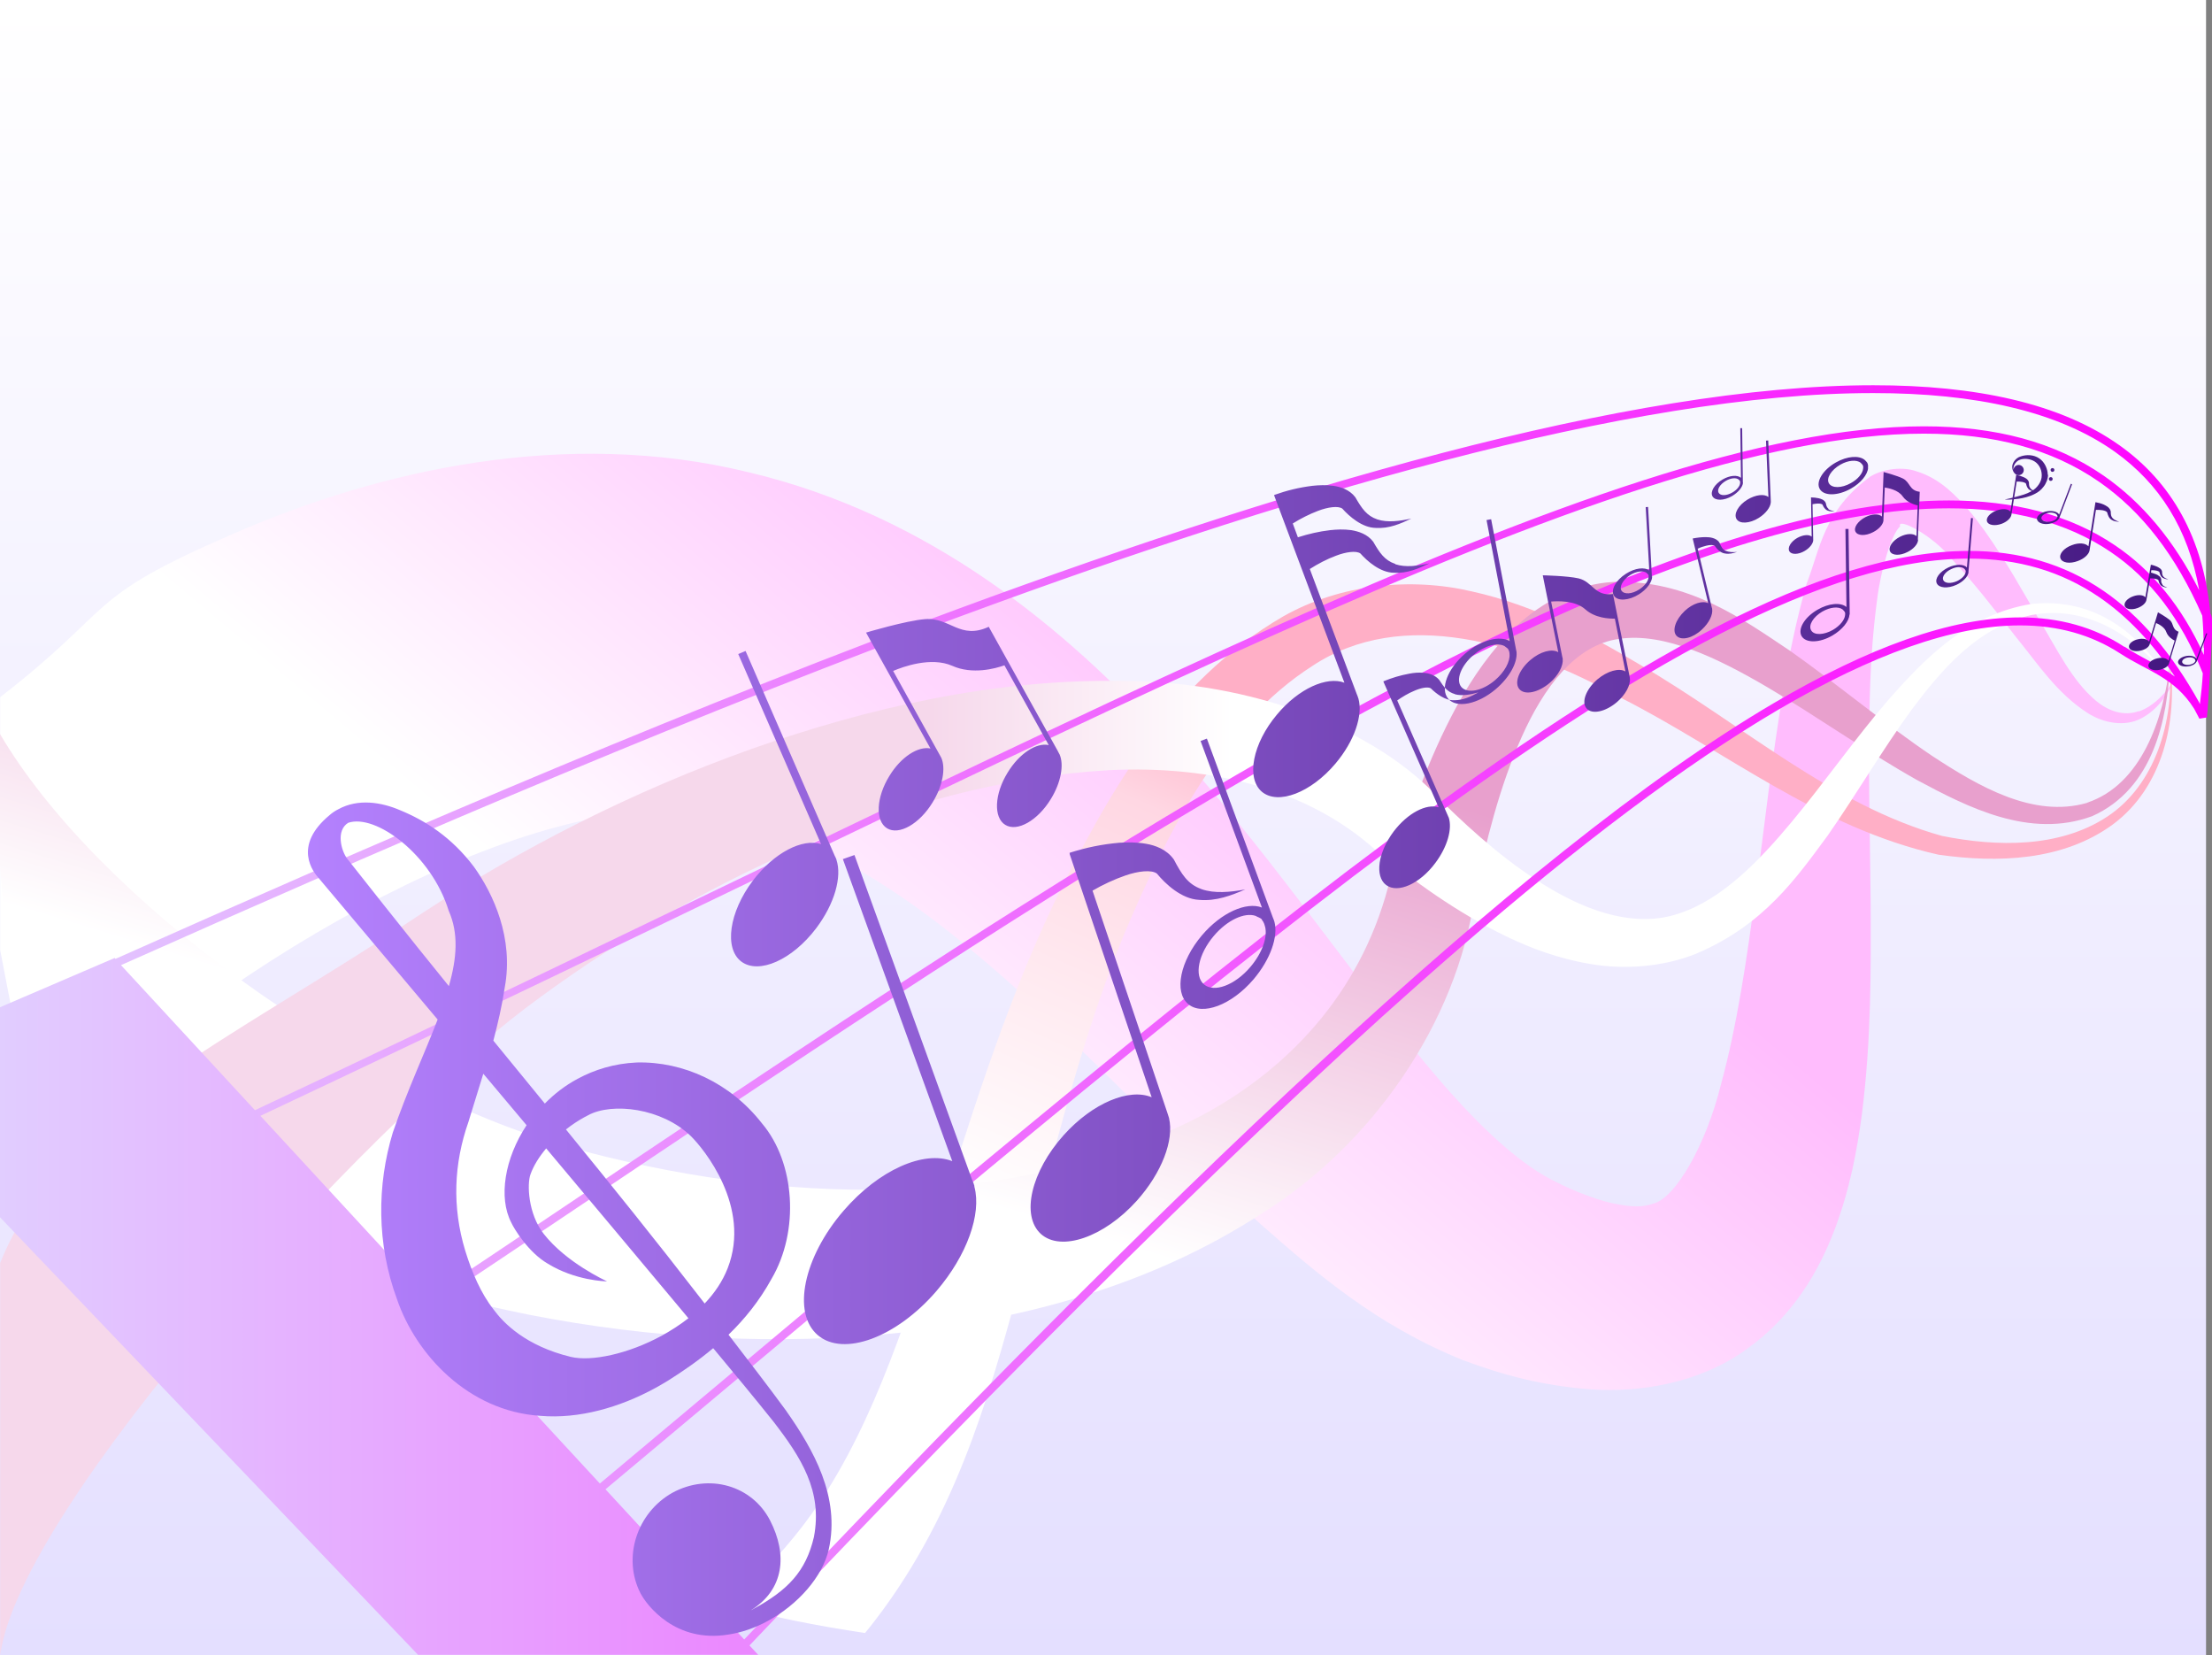
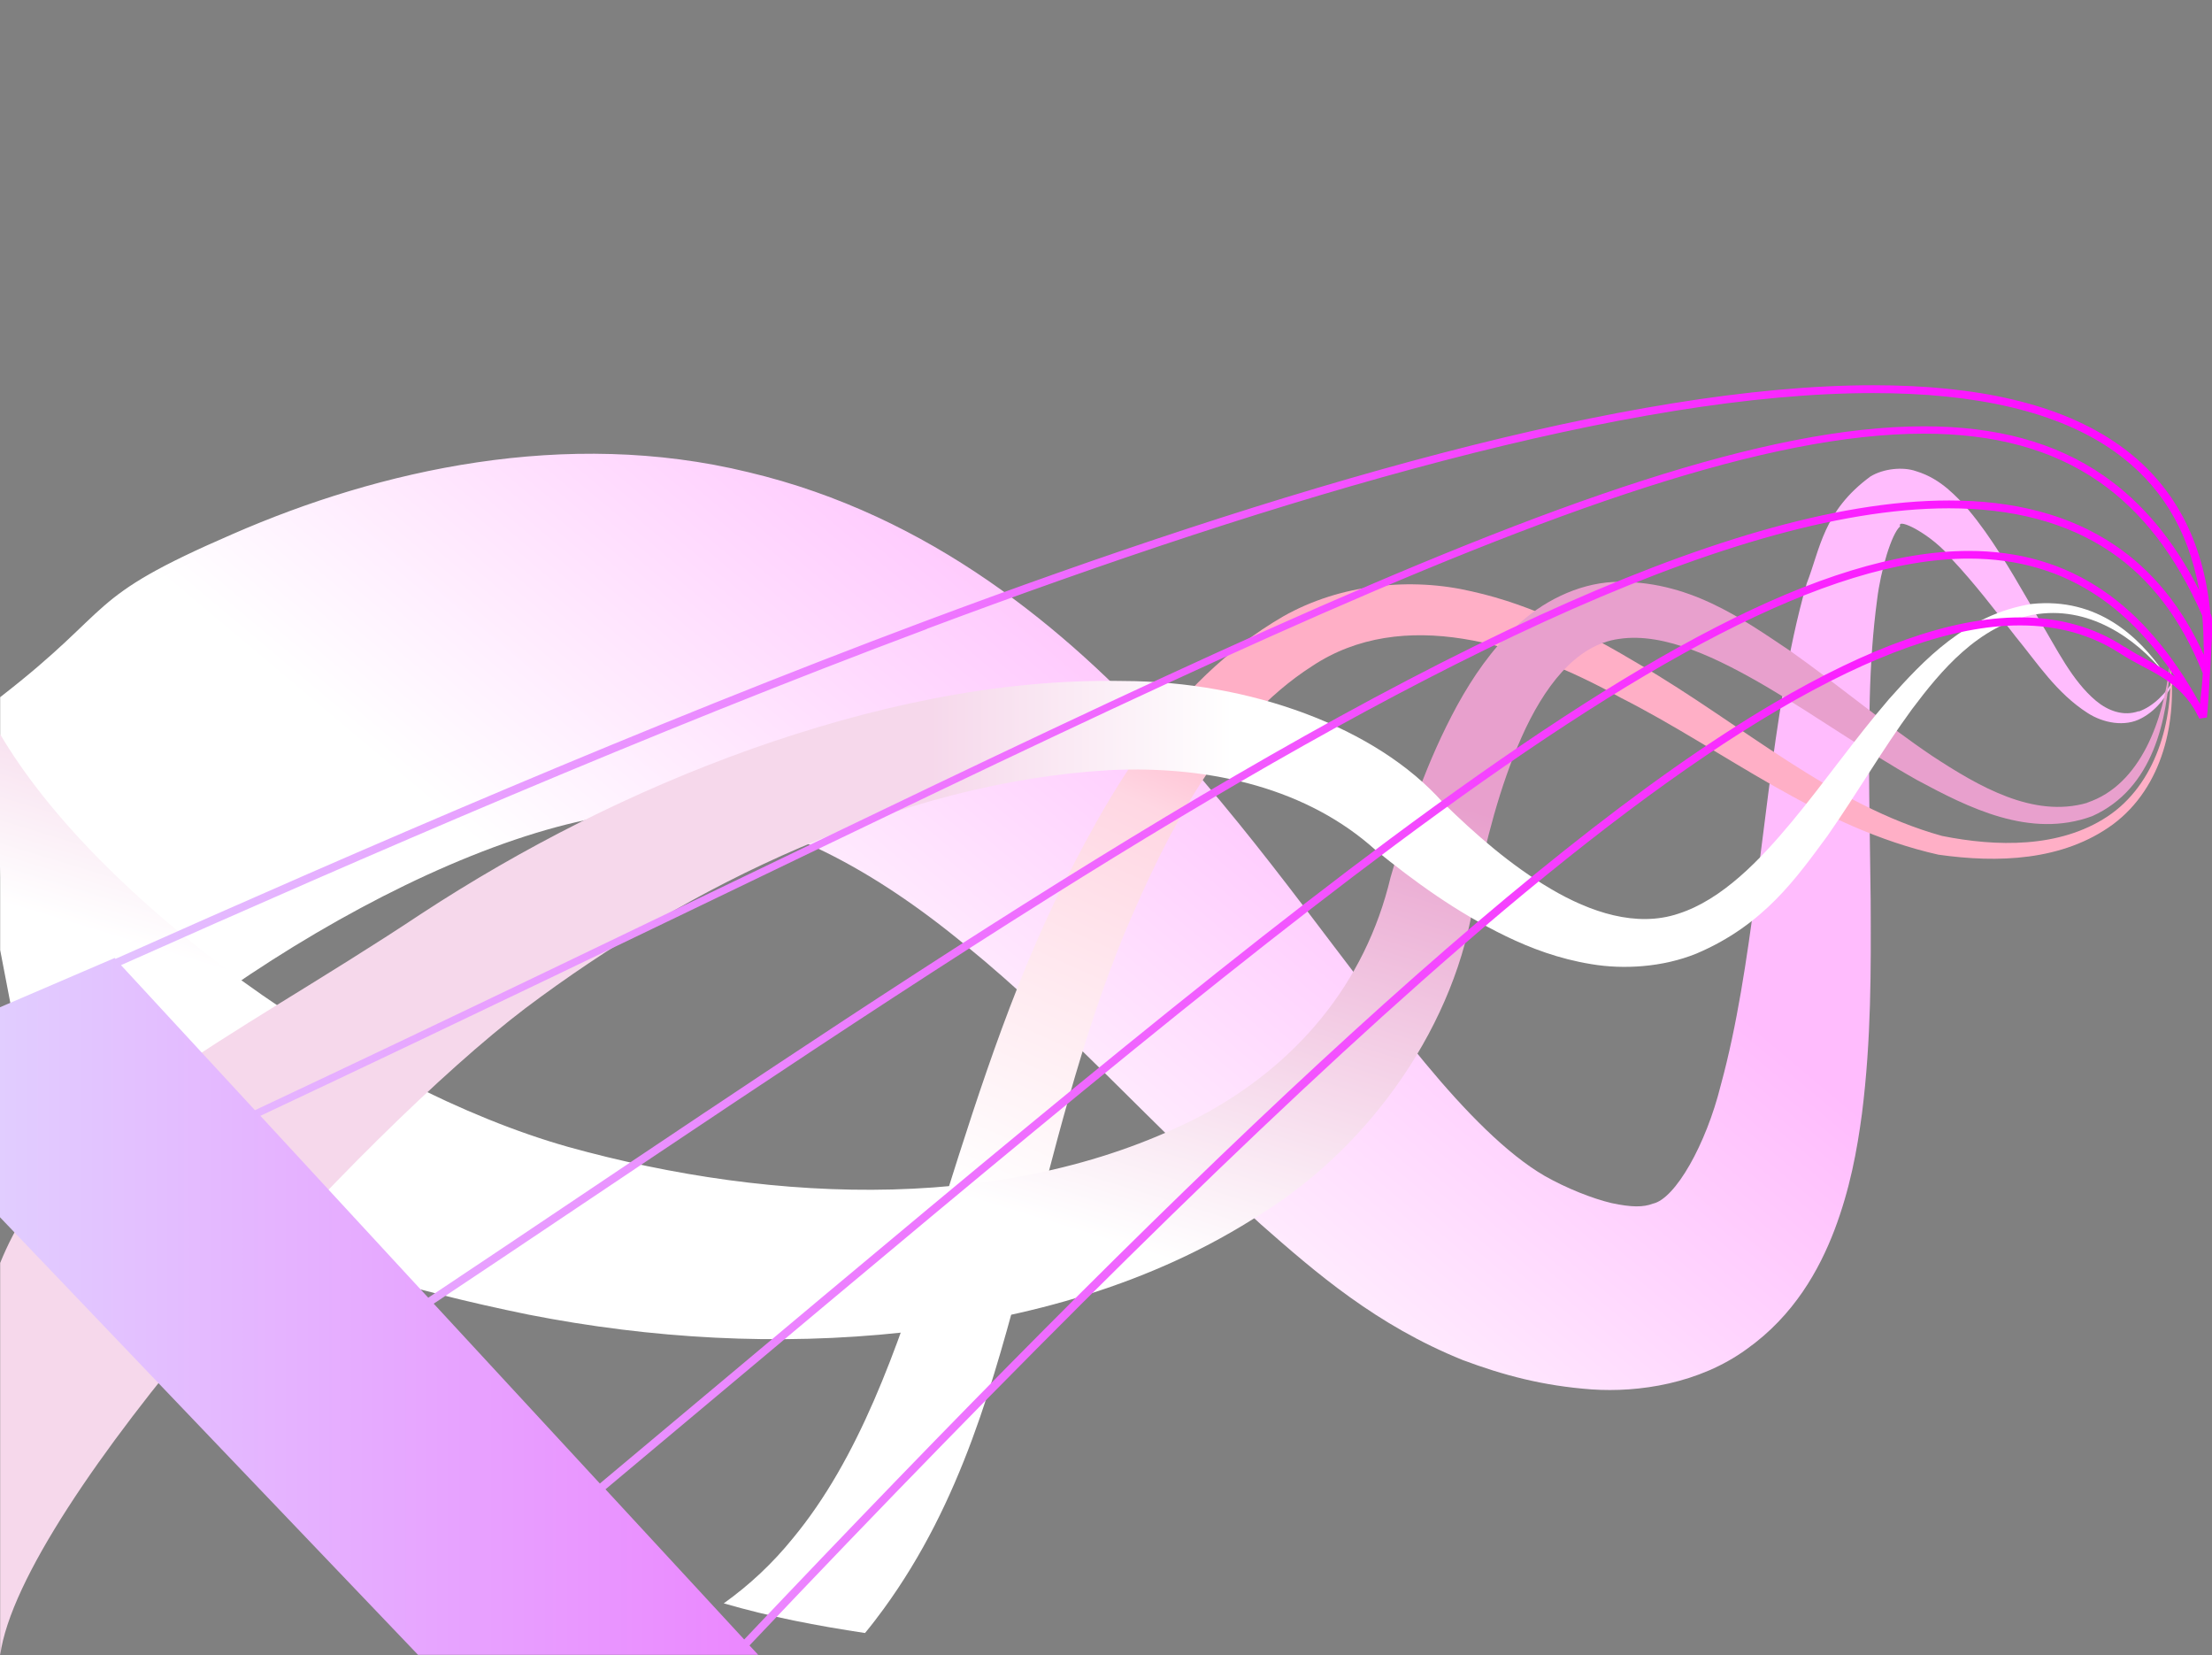
<svg xmlns="http://www.w3.org/2000/svg" style="fill-rule:evenodd;text-rendering:geometricPrecision;image-rendering:optimizeQuality;clip-rule:evenodd;shape-rendering:geometricPrecision" xml:space="preserve" version="1.1" viewBox="0 0 12980 9709">
  <rect x="0" y="0" width="12980" height="9709" fill="#808080" stroke="none" />
  <defs>
    <style type="text/css">
    .fil5 {fill:none;fill-rule:nonzero}
    .fil7 {fill:url(#id0);fill-rule:nonzero}
    .fil0 {fill:url(#id1);fill-rule:nonzero}
    .fil6 {fill:url(#id2);fill-rule:nonzero}
    .fil3 {fill:url(#id3);fill-rule:nonzero}
    .fil2 {fill:url(#id4);fill-rule:nonzero}
    .fil1 {fill:url(#id5);fill-rule:nonzero}
    .fil4 {fill:url(#id6);fill-rule:nonzero}
  </style>
    <linearGradient id="id0" y2="6074.7" gradientUnits="userSpaceOnUse" x2="12950" y1="6074.7" x1="1715.1">
      <stop style="stop-color:#B582FF" offset="0" />
      <stop style="stop-color:#42167E" offset="1" />
    </linearGradient>
    <linearGradient id="id1" gradientUnits="userSpaceOnUse" x2="6472.4" y1="9708.6" x1="6472.4">
      <stop style="stop-color:#E4DFFF" offset="0" />
      <stop style="stop-color:white" offset="1" />
    </linearGradient>
    <linearGradient id="id2" y2="5984.4" gradientUnits="userSpaceOnUse" x2="0" y1="5984.4" x1="12986">
      <stop style="stop-color:fuchsia" offset="0" />
      <stop style="stop-color:#E1CDFF" offset="1" />
    </linearGradient>
    <linearGradient id="id3" y2="4191.1" gradientUnits="userSpaceOnUse" x2="6811.6" y1="7106.2" x1="5920.9">
      <stop style="stop-color:white" offset="0" />
      <stop style="stop-color:#E8A0CD" offset="1" />
    </linearGradient>
    <linearGradient id="id4" y2="4982.1" gradientUnits="userSpaceOnUse" x2="9176.2" y1="7984.1" x1="7843">
      <stop style="stop-color:white" offset="0" />
      <stop style="stop-color:#FFD7E3" offset=".769" />
      <stop style="stop-color:#FFAFC6" offset="1" />
    </linearGradient>
    <linearGradient id="id5" y2="3802.3" gradientUnits="userSpaceOnUse" x2="7671.7" y1="6875.1" x1="5090.2">
      <stop style="stop-color:white" offset="0" />
      <stop style="stop-color:#FFBCFD" offset="1" />
    </linearGradient>
    <linearGradient id="id6" y2="6605.6" gradientUnits="userSpaceOnUse" x2="5459.4" y1="6605.6" x1="7236.9">
      <stop style="stop-color:white" offset="0" />
      <stop style="stop-color:#F6D8EB" offset="1" />
    </linearGradient>
  </defs>
  <g id="Layer_x0020_1">
    <g id="_242234944">
-       <polygon points="12945 9709 0 9709 0 0 12945 0" class="fil0" />
      <g>
        <path class="fil1" d="m12550 4172c-89 32-180-2-250-60-142-119-229-303-332-473-100-173-198-350-320-522-62-86-127-171-221-251-47-39-105-78-184-102-77-27-191-15-267 31-278 204-295 426-374 627-59 206-101 410-135 613-69 406-113 808-165 1202-52 392-109 781-205 1131-86 346-266 664-397 693-58 22-125 22-243-3-111-26-265-87-392-159-223-129-468-380-701-661-473-569-926-1254-1521-1904-585-640-1380-1310-2452-1564-1070-261-2164-14-3028 364-883 382-669 419-1362 956v1483l224 1165c995-1039 2780-2065 3802-1975 520 30 1092 328 1648 790 562 457 1086 1046 1723 1629 325 286 678 592 1186 797 238 89 470 151 756 172 276 19 631-34 909-236 279-198 427-467 516-700 90-238 132-464 161-682 55-436 53-847 51-1252-4-404-16-802-5-1191 5-194 18-387 43-573 21-173 85-387 135-429-22-57 190 49 303 192 131 139 252 297 375 455 126 153 239 331 424 449 89 57 217 83 315 29 96-51 156-141 195-232-51 85-124 162-212 193z" />
        <path class="fil2" d="m12733 3892c24 338-84 712-368 899-281 185-649 177-969 113-647-180-1175-656-1775-1006-300-179-619-347-982-428-359-85-774-44-1109 146-673 391-1034 1056-1345 1682-305 643-508 1321-715 1973-208 648-430 1286-818 1754-119 147-255 274-405 381 271 79 549 132 829 174 38-46 74-93 109-141 461-632 647-1346 826-2012 174-672 332-1329 586-1948 256-607 577-1234 1102-1571 530-352 1230-138 1813 186 603 305 1158 762 1863 920 346 49 729 38 1024-178 295-220 378-610 336-945z" />
        <path class="fil3" d="m12247 4710c-316 91-637-97-910-276-280-189-543-411-830-614-287-192-602-420-1039-406-216 11-424 120-569 259-148 139-257 300-347 463-179 328-293 669-392 1010-150 631-559 1102-1103 1395-1104 577-2505 526-3724 187-1224-346-2753-1436-3333-2422v777l86 1093c778 849 1587 1244 3014 1536 723 142 1463 184 2196 105 730-82 1468-281 2111-700 644-401 1142-1119 1245-1853 66-326 148-650 277-940 128-287 314-542 573-576 266-40 583 116 868 283 291 171 573 373 879 545 298 160 662 347 1028 212 359-161 443-569 456-897-36 328-169 713-486 818z" />
        <path class="fil4" d="m11926 3607c-321 69-533 323-706 553-175 239-321 492-496 743-180 243-371 522-769 691-199 81-430 94-618 62-190-31-354-93-501-164-294-143-536-321-764-505-392-354-952-498-1561-469-1229 70-2468 675-3427 1396-960 727-2963 2910-3083 3796v-1499-802c354-876 1307-1275 2472-2049 593-388 1241-718 1933-965 690-244 1436-414 2185-400 743 2 1484 271 1876 713 192 188 398 368 632 506 232 137 503 229 750 146 256-82 478-314 666-540 192-231 364-479 569-718 202-227 454-498 838-559 388-40 631 194 776 404-166-202-443-400-770-340z" />
      </g>
      <g>
        <g>
          <path class="fil5" d="m12386 3238c-259-176-578-255-948-255-660 0-1478 255-2380 668-903 413-1890 983-2891 1611-1230 771-2480 1628-3620 2387l975 1055c1818-1521 3353-2827 4636-3781 1428-1061 2542-1689 3397-1690 294 0 558 75 790 234 215 147 402 366 564 659 1 2 3 4 4 6 8-62 13-122 17-180-128-324-312-557-542-713z" />
        </g>
        <g>
          <path class="fil5" d="m7437 3694c1666-745 2926-1193 3853-1194 418 0 768 92 1055 290 226 156 411 379 560 672-64-362-234-626-494-812-335-239-821-345-1418-345-1418 0-3455 597-5554 1383-1624 608-3285 1329-4729 1972l786 851c2388-1124 4349-2106 5941-2818z" />
        </g>
        <g>
          <path class="fil5" d="m12318 2828c-278-192-618-282-1028-282-912 0-2170 445-3834 1190-1587 710-3544 1690-5927 2812l985 1067c2070-1378 4505-3081 6524-4005 906-414 1728-672 2400-672 376 0 706 81 975 264 216 147 392 358 520 642 0-14 1-28 1-41 0-65-3-127-8-187-155-354-356-612-606-786z" />
        </g>
        <g>
          <path class="fil5" d="m12317 3504c-224-153-477-226-764-226-832-1-1944 620-3369 1681-1280 952-2815 2258-4632 3779l814 881c2445-2580 4550-4617 6043-5494 554-325 1037-502 1444-502 229 0 434 56 612 173 102 67 203 108 295 175-133-201-281-355-444-466z" />
        </g>
        <path class="fil6" d="m12971 3603c-41-448-229-774-533-990-347-247-843-353-1445-353-1430 0-3469 600-5570 1386-1631 611-3298 1334-4745 1979l-5-5-673 289v1232l2453 2567h1996l-51-55c1538-1623 2993-3075 4168-4092 693-600 1317-1073 1868-1397 551-323 1027-496 1421-495 221 0 416 54 587 165 157 103 316 137 434 325l30 57 44-7c8-52 30-478 30-480 0 0 9-90-7-126zm-38 198c0 14-1 28-1 41-128-284-304-496-520-642-268-182-598-264-975-264-672 0-1494 258-2400 672-2019 924-4454 2627-6524 4005l-985-1067c2383-1121 4340-2102 5927-2812 1664-744 2922-1190 3834-1190 411 0 751 90 1028 282 251 174 451 432 606 786 5 60 8 122 8 187zm-26 324c-162-293-349-512-564-659-232-159-496-234-790-234-855 1-1969 629-3397 1690-1283 954-2818 2260-4636 3781l-975-1055c1141-759 2391-1616 3620-2387 1001-628 1989-1198 2891-1611s1720-668 2380-668c370 0 689 80 948 255 231 156 414 390 542 713-3 58-9 118-17 180-1-2-3-4-4-6zm-7468-436c2099-786 4136-1384 5554-1383 597 0 1083 106 1418 345 259 185 430 450 494 812-148-293-334-515-560-672-287-199-637-290-1055-290-927 0-2187 449-3853 1194-1591 712-3553 1695-5941 2818l-786-851c1443-643 3105-1364 4729-1972zm7027 106c-178-117-384-173-612-173-408 0-890 177-1444 502-1494 877-3599 2914-6043 5494l-814-881c1818-1521 3352-2826 4632-3779 1425-1060 2537-1682 3369-1681 286 0 540 73 764 226 163 111 311 266 444 466-91-67-193-108-295-175z" />
      </g>
-       <path class="fil7" d="m4908 5043c34 101-11 260-119 403-140 185-336 272-439 195-102-77-72-290 68-475 124-164 291-249 400-214l-486-1115 43-18 523 1201c4 7 7 14 10 22l1 2zm810 1915c-3-12-8-24-13-35l-691-1907-68 24 642 1772c-165-65-431 50-639 292-234 272-302 598-151 728s463 14 697-258c180-210 265-452 223-611v-1l-1-3zm4673-4012v-6l-15-356-13 1 14 331c-24-20-75-14-123 15-54 33-82 84-64 114s77 27 131-7c41-26 68-62 70-91v-1zm-2914 2458l1 2c24 88-23 222-122 339-129 151-301 216-384 145-84-71-47-252 81-403 114-134 261-198 352-163l-360-977 37-14 388 1052c3 6 5 12 7 19zm-72-10c-10-11-29-15-37-21-65-22-166 24-245 117-91 107-117 234-58 285 59 50 181 5 272-102 70-82 103-177 86-239l-1-1c0-2-4-22-17-36zm1494-1570v1c6 63-41 149-122 218-105 89-230 114-279 56s-4-177 101-266c93-79 201-106 260-72l-136-710 27-5 146 764c1 4 2 9 3 14zm-48-15c-6-8-18-14-23-19-42-22-116-3-181 52-74 63-106 147-72 188 35 41 123 24 197-39 57-48 90-110 86-154v-1c0-1 0-15-8-27zm2002-205v1c-3 40-42 89-100 123-75 44-156 46-181 4-24-42 17-111 93-155 67-39 137-44 170-16l-6-458h18l7 493v9zm-29-15c-3-6-10-11-12-14-24-18-72-14-119 13-53 31-83 80-65 110 17 30 74 28 128-3 41-24 69-59 71-87v-1c0-1 2-10-2-18zm-596-758v1c-2 25-27 56-64 78-48 28-99 29-115 2-15-27 11-71 59-99 43-25 87-28 108-10l-4-291h11l4 314v6zm-18-9c-2-4-6-7-8-9-15-12-46-9-75 8-34 20-53 51-42 70s47 18 81-2c26-15 44-37 45-55 0 0 1-6-1-11zm2679 1060c-6 13-25 24-48 27-30 5-57-5-60-22s20-34 50-39c27-4 50 3 58 17l57-150 6 2-61 162c0 1-1 2-1 3zm-7-8c0-2-2-5-2-6-5-9-22-14-40-11-21 3-37 15-35 27s21 19 42 16c17-3 30-10 34-19 0 0 2-3 2-6zm-799-834c-7 15-30 28-58 33-36 6-68-6-72-27-3-20 24-41 61-47 32-5 61 4 69 20l69-181 7 3-74 195c0 1-1 2-1 4zm-9-10c0-3-2-6-3-8-6-11-26-17-49-14-26 4-45 19-43 33s25 23 51 19c20-3 36-12 41-23 0 0 2-4 2-7zm-523 328v1c-4 25-32 54-71 72-51 23-102 19-115-9s18-69 68-93c45-21 90-20 109 0l24-290 11 1-26 313v6zm-17-11c-1-4-5-7-7-10-14-13-45-14-76 1-36 16-57 46-48 65 9 20 45 22 81 6 27-13 47-33 50-51 0 0 2-6 0-11zm-1839 35v1c-1 32-31 74-77 103-60 38-126 42-147 9s10-91 70-129c53-34 110-41 137-19l-21-372 14-1 22 401v7zm-24-11c-2-5-8-8-10-11-20-14-59-9-96 14-42 27-64 68-50 91 15 23 61 21 104-7 33-21 54-50 55-73v-1c0-1 1-8-2-14zm1291-627v1c-3 40-43 89-102 122-77 43-158 44-182 1-24-42 19-112 95-155 67-38 136-42 169-15 4 5 14 12 17 21 5 11 2 24 2 25zm-31-14c-2-6-10-11-12-15-24-19-73-16-120 11-54 31-84 80-67 109 17 30 74 30 129-1 42-23 70-58 72-86v-1c0-1 2-10-2-18zm-2744 578c-62-21-91-64-129-130-34-45-87-61-129-68-44-6-84-4-123 0-67 8-127 22-190 42l-30-81c46-29 98-55 148-74 57-22 119-31 143-13 40 45 116 112 196 113 79 5 146-25 209-55-68 15-140 25-200 5-62-21-91-64-129-130-34-45-87-61-129-67-44-6-84-4-123 0-79 10-149 27-225 54l2 3h-1l412 1098c-103-39-268 34-395 186-144 171-183 374-89 454 95 79 288 5 432-166 111-132 162-283 134-382l-1-2c-2-8-5-15-8-22l-276-735c47-30 102-59 154-78 57-22 119-31 143-13 40 45 116 112 196 113 79 5 146-25 209-55-68 15-140 25-200 5zm4502 120c-7-8-8-17-7-29-1-9-7-16-13-20-6-5-12-8-17-10-10-4-20-7-30-10l2-14c9 0 18 0 27 2 10 2 19 5 21 10 2 10 7 26 18 32 11 7 23 9 34 10-11-4-22-8-29-16s-8-17-8-29c-1-9-7-16-13-20s-12-8-17-10c-12-5-23-9-36-11v1l-32 190c-11-14-41-17-71-6-35 12-57 38-50 57s40 25 75 12c27-10 46-27 51-43 0-1 1-2 1-4l22-127c9 0 19 0 28 2 10 2 20 5 21 10 2 10 7 25 18 32s23 9 34 10c-11-4-22-8-29-16zm-5641 1787c-79-29-114-86-160-173-42-59-109-83-163-92-56-10-108-9-158-6-102 9-193 28-291 59l2 4-2 1 482 1429c-131-55-346 33-516 222-192 214-252 473-134 580 118 106 370 19 562-194 148-165 220-357 190-485v-1l-1-3c-3-10-6-19-9-28l-439-1303c60-35 129-67 193-89 74-26 154-35 185-11 49 60 144 149 247 154 101 9 189-26 271-61-88 16-181 25-257-2zm3079-1983c-20-9-27-25-37-48-9-16-26-24-40-28s-28-5-41-5c-26 0-50 3-76 8v1l91 379c-32-17-90 0-138 45-54 51-76 116-48 146s95 14 149-37c42-39 65-87 60-120v-1c0-3-1-5-2-7l-83-346c16-8 35-14 52-18 20-5 41-5 48 1 11 17 34 42 60 45 26 5 49-2 71-9-23 2-47 2-66-7zm2270-192c-10-11-11-22-11-39-2-12-10-21-17-27-8-6-16-10-24-14-16-7-32-11-49-14v1l-41 258c-16-19-56-23-97-7-47 17-77 52-67 78s55 33 102 15c36-13 62-37 68-59v-1c0-2 1-3 1-5l37-235c12 0 25 0 37 2 13 2 26 7 29 13 3 13 10 34 25 43 15 10 31 11 46 12-15-5-30-11-39-21zm-482-175c-8-9-9-19-9-33-1-10-8-18-14-23s-13-8-20-11c-14-6-26-9-41-12v1l-34 214c-13-16-46-19-81-6-39 14-64 43-56 65 8 21 46 27 85 13 30-11 52-31 57-49 0-1 1-3 1-4l31-195c10 0 21 0 31 2 11 2 22 6 24 11 2 11 8 29 21 36 12 8 26 9 39 10-12-4-25-9-33-17zm-1186 119c-10-8-12-18-15-32-3-10-12-17-19-21-8-4-15-6-23-8-15-3-29-5-45-5v1l4 229c-16-14-51-11-85 8-38 22-58 57-46 78s53 20 90-2c29-17 48-42 50-61v-4l-4-209c10-2 22-4 32-4 12 0 24 2 27 7 4 11 14 28 29 34 14 6 28 5 42 4-13-2-27-5-37-12zm-2191 1088c-43-12-65-40-93-84-25-29-62-39-91-41-30-3-58 0-84 5-54 10-101 24-152 45l1 2h-1l324 737c-72-23-182 34-264 142-92 123-112 263-44 314s198-7 289-130c71-95 100-200 78-267l-1-1c-2-5-4-10-6-14l-295-671c30-21 65-42 99-56 38-17 80-26 98-15 29 29 84 73 138 70 54 0 99-23 141-46-46 13-95 22-137 11zm4190-181l56-185c-40-15-27-47-52-69-20-17-69-45-69-45l-52 172c-9-14-36-21-65-14-33 7-57 28-53 47s35 28 68 20c26-6 46-19 52-34 0-1 1-2 1-3l38-125c13 5 50 23 60 53 10 28 38 45 49 50l-36 118c-9-14-36-21-65-14-33 7-57 28-53 47 4 18 34 28 68 20 26-6 46-19 52-34 0-1 1-2 1-3zm-6519 518l-407-732c-168 78-227-56-373-45-113 9-347 79-347 79l378 680c-72-15-173 49-241 161-78 126-84 264-14 307s190-25 267-151c60-97 79-202 51-264l-1-1c-2-5-5-9-7-13l-274-494c56-24 222-85 347-30 118 53 253 16 306-3l260 468c-72-16-173 49-241 161-78 126-84 264-14 307s190-25 267-151c60-97 79-202 51-264l-1-1c-2-5-5-9-7-13zm3354-438l-98-486c-109 14-118-72-202-92-65-15-210-18-210-18l91 451c-38-22-106-4-165 47-66 57-95 134-63 170 32 37 111 20 178-37 51-44 80-100 76-140v-1c0-3-1-6-2-9l-66-327c36-3 141-8 201 46 57 51 139 55 173 54l62 310c-37-22-106-3-165 47-66 57-95 133-63 170s111 20 178-37c51-44 81-100 76-140v-1c0-3-1-6-2-9zm1691-805l11-281c-62-7-55-56-99-78-34-17-113-38-113-38l-10 261c-18-17-58-16-97 4-44 23-70 61-58 85 13 25 59 26 103 3 34-17 58-44 61-67v-1-5l8-189c20 3 79 14 105 52 25 36 70 49 88 53l-7 180c-18-17-58-16-97 4-44 23-70 61-58 86 13 25 59 26 103 3 34-17 58-44 61-67v-1-5zm762-381c1-30-17-75-50-96-32-22-74-23-107-12-35 10-54 44-51 67 2 21 12 30 13 32v-1c4 6 11 11 19 12 16 3 32-8 35-24s-8-32-24-35-32 8-35 24c-1 3-1 6 0 9-1-2-1-5-1-8-2-15 7-39 29-52 22-12 56-13 86 1s51 47 51 86c1 39-29 77-61 94-32 18-60 24-85 31-50 14-71 17-71 17s24 4 80-4c28-4 62-11 97-29 18-9 36-22 50-41 15-18 27-47 27-71zm-145-29zm175-10c-6-1-12 3-13 9s3 12 9 13 12-3 13-9-3-12-9-13zm-10 53c-6-1-12 3-13 9s3 12 9 13 12-3 13-9-3-12-9-13zm-7421 5480c157 224 317 502 248 811-36 159-180 323-357 419-73 40-152 68-232 80-310 51-479-171-516-243-106-207-22-471 188-589 214-116 467-43 573 163 103 201 83 405-113 527 6-3 12-6 18-10 198-108 305-218 352-420 52-270-76-468-238-678-115-144-234-287-353-430-87 73-177 135-266 191-25 15-50 30-76 44-208 113-445 181-672 162-426-27-732-364-841-683-121-327-118-672-25-979 85-248 188-467 263-663-231-275-671-798-694-825-37-40-159-193 61-375 16-14 33-25 51-34 115-63 251-42 364 7 145 60 299 156 431 331 115 160 234 420 181 707-16 107-40 210-67 313 101 123 201 246 302 369 55-56 119-106 192-145 100-54 216-90 347-96 275-7 551 121 735 357 195 230 222 631 56 913-71 129-158 236-252 327 114 149 229 297 341 450zm-1981-2494c47-164 58-310-1-442-101-330-430-571-590-516-73 46-41 163-6 210 1 2 396 502 597 748zm1406 1949c-10-12-20-24-29-35-268-321-537-641-806-962-41 49-74 101-92 152-21 55-15 232 78 350 132 168 359 272 371 278-9 0-186-4-348-104-114-66-199-207-214-241-76-147-39-376 90-571-84-100-169-201-254-302-28 92-57 185-87 282-86 245-97 499-19 756 39 127 92 251 167 346 57 78 188 213 452 277 121 29 337-17 534-124 54-30 107-64 156-102zm95-87c58-61 105-130 135-207 141-361-143-704-216-775-169-164-461-200-604-122-2 1-5 3-7 4l-12 6c-38 21-75 45-110 73 267 327 531 655 789 989 8 11 17 21 25 32z" />
    </g>
  </g>
</svg>